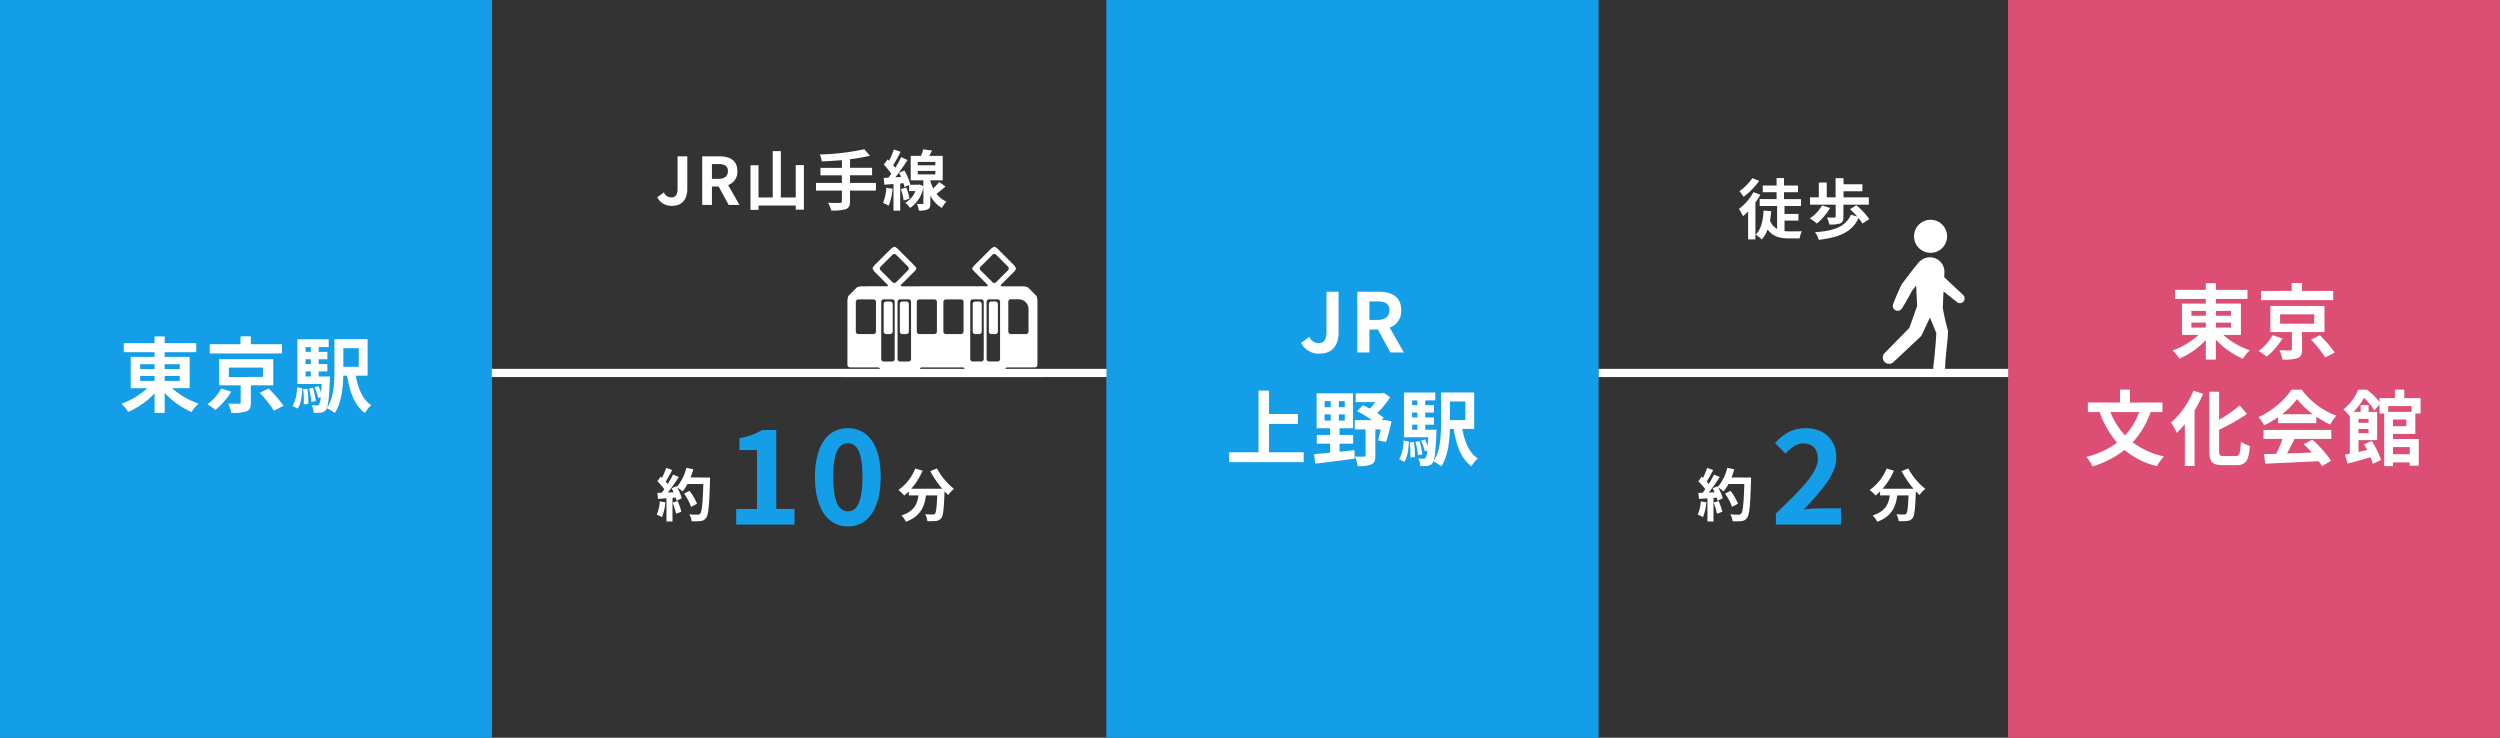
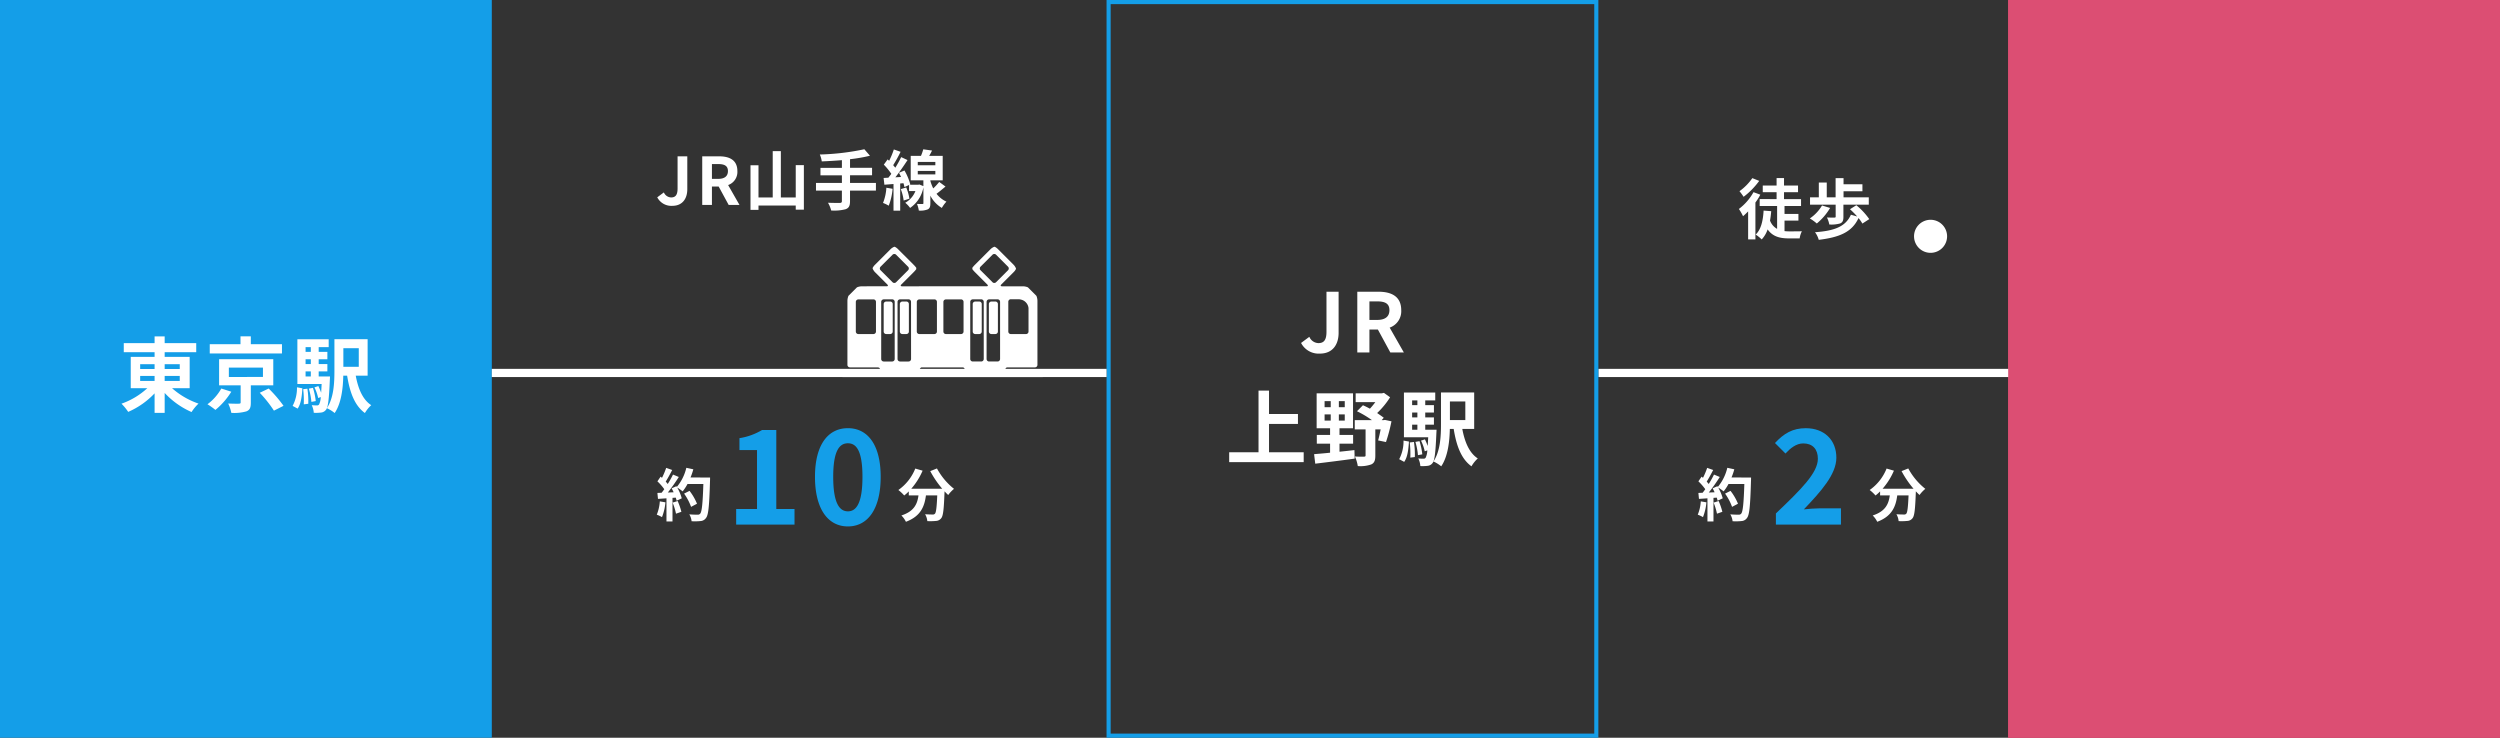
<svg xmlns="http://www.w3.org/2000/svg" width="610" height="180" viewBox="0 0 610 180">
  <rect x="0" y="0" width="610" height="180" fill="#333333" stroke="none" />
  <defs>
    <clipPath id="clip-path">
      <rect id="長方形_1772" data-name="長方形 1772" width="50" height="31.844" fill="none" />
    </clipPath>
    <clipPath id="clip-path-2">
      <rect id="長方形_1771" data-name="長方形 1771" width="20" height="37.372" fill="none" />
    </clipPath>
  </defs>
  <g id="グループ_465" data-name="グループ 465" transform="translate(-780 -13887)">
    <g id="グループ_250" data-name="グループ 250" transform="translate(985 13947.156)">
      <g id="グループ_248" data-name="グループ 248" clip-path="url(#clip-path)">
        <path id="パス_109" data-name="パス 109" d="M69.709,62.8a.61.61,0,0,0-.612-.608l-.978.005a.617.617,0,0,0-.612.615v6.7a.613.613,0,0,0,.612.612H69.1a.613.613,0,0,0,.612-.612Z" transform="translate(-52.945 -48.774)" fill="#fff" />
        <path id="パス_110" data-name="パス 110" d="M51.431,62.8a.61.61,0,0,0-.612-.608l-.978.005a.617.617,0,0,0-.612.615v6.7a.613.613,0,0,0,.612.612h.978a.613.613,0,0,0,.612-.612Z" transform="translate(-38.61 -48.774)" fill="#fff" />
        <path id="パス_111" data-name="パス 111" d="M149.934,69.515a.613.613,0,0,0,.612.612h.978a.613.613,0,0,0,.612-.612V62.8a.61.61,0,0,0-.612-.608l-.978.005a.617.617,0,0,0-.612.615Z" transform="translate(-117.591 -48.774)" fill="#fff" />
        <path id="パス_112" data-name="パス 112" d="M170.412,62.8a.61.61,0,0,0-.612-.608l-.978.005a.617.617,0,0,0-.612.615v6.7a.613.613,0,0,0,.612.612h.978a.613.613,0,0,0,.612-.612Z" transform="translate(-131.925 -48.774)" fill="#fff" />
        <path id="パス_113" data-name="パス 113" d="M40.77,30.654c-.336,0-.615-.09-.618-.2s.263-.772.6-.772h6.772a.613.613,0,0,0,.612-.611V13.4a3.407,3.407,0,0,0-.251-1.169l-2.077-2.077A3.4,3.4,0,0,0,44.638,9.9H39.484c-.336,0-.417-.194-.179-.432L42.334,6.44a2.881,2.881,0,0,0,.559-.763c.069-.182-.321-.779-.559-1.016L38.495.821a2.88,2.88,0,0,0-.764-.559c-.182-.07-.779.321-1.016.558L32.876,4.66a6.162,6.162,0,0,0-.622.718v.343a6.162,6.162,0,0,0,.622.718L35.9,9.468c.238.238.157.432-.179.432H15.094c-.336,0-.417-.194-.179-.432L17.944,6.44a6.157,6.157,0,0,0,.622-.718V5.378a6.156,6.156,0,0,0-.622-.718L14.1.821a2.881,2.881,0,0,0-.763-.559c-.182-.069-.779.321-1.016.559L8.486,4.66a2.881,2.881,0,0,0-.559.763c-.069.182.321.779.559,1.016l3.029,3.029c.238.238.157.432-.179.432H5.268a3.4,3.4,0,0,0-1.169.251L2.022,12.229A3.4,3.4,0,0,0,1.771,13.4V29.07a.613.613,0,0,0,.611.611H9.077c.336,0,.608.142.6.315s-.287.657-.623.657H.611A.613.613,0,0,0,0,31.266v.166a.613.613,0,0,0,.611.612H49.388A.613.613,0,0,0,50,31.431v-.166a.613.613,0,0,0-.612-.611Zm.255-16.986a.614.614,0,0,1,.611-.612l1.891,0a2.926,2.926,0,0,1,1.131.279,2.413,2.413,0,0,1,1.3,1.859V20.94a.613.613,0,0,1-.612.612H41.637a.613.613,0,0,1-.611-.612ZM37.173,2.194a.613.613,0,0,1,.865,0l2.924,2.924a.613.613,0,0,1,0,.865L38.037,8.906a.613.613,0,0,1-.865,0L34.249,5.982a.613.613,0,0,1,0-.865Zm-24.39,0a.613.613,0,0,1,.865,0l2.924,2.924a.613.613,0,0,1,0,.865L13.647,8.906a.613.613,0,0,1-.865,0L9.859,5.982a.613.613,0,0,1,0-.865ZM8.737,20.94a.613.613,0,0,1-.611.612H4.431a.613.613,0,0,1-.611-.612V13.715a.615.615,0,0,1,.611-.613l3.695-.009a.611.611,0,0,1,.611.61Zm16.45-7.225A.615.615,0,0,1,25.8,13.1l3.694-.009a.612.612,0,0,1,.612.61V20.94a.613.613,0,0,1-.612.612H25.8a.613.613,0,0,1-.612-.612ZM13.306,27.637a.613.613,0,0,1-.612.612H10.625a.613.613,0,0,1-.612-.612V13.7a.616.616,0,0,1,.612-.614l2.069-.008a.611.611,0,0,1,.612.609Zm1.839,2.817c0,.11-.282.2-.618.2h-.088c-.336,0-.615-.09-.618-.2s.262-.256.6-.256h.127c.336,0,.6.146.6.256M17.3,27.637a.613.613,0,0,1-.612.612h-2.07A.613.613,0,0,1,14,27.637V13.7a.616.616,0,0,1,.611-.614l2.07-.008a.611.611,0,0,1,.612.609Zm1.4-13.922a.615.615,0,0,1,.611-.613L23,13.092a.612.612,0,0,1,.612.61V20.94a.613.613,0,0,1-.612.612H19.308a.613.613,0,0,1-.611-.612ZM30.54,30.453c0,.11-.282.2-.618.2H19.907c-.336,0-.615-.09-.618-.2s.263-.772.6-.772H29.941c.336,0,.6.661.6.772m1.2-16.754a.616.616,0,0,1,.611-.614l2.069-.008a.611.611,0,0,1,.612.609v13.95a.613.613,0,0,1-.612.612H32.349a.613.613,0,0,1-.611-.612Zm4.271,16.754c0,.11-.282.2-.618.2H35.3c-.336,0-.615-.09-.618-.2s.263-.256.6-.256h.127c.336,0,.6.146.6.256m3.011-2.817a.613.613,0,0,1-.612.612H36.339a.613.613,0,0,1-.612-.612V13.7a.616.616,0,0,1,.612-.614l2.069-.008a.611.611,0,0,1,.612.609Z" transform="translate(0 -0.199)" fill="#fff" />
      </g>
    </g>
    <g id="グループ_244" data-name="グループ 244" transform="translate(320 321)">
      <g id="長方形_1770" data-name="長方形 1770" transform="translate(460 13566)" fill="#149ee8" stroke="#149ee8" stroke-width="1">
        <rect width="120" height="180" stroke="none" />
-         <rect x="0.5" y="0.5" width="119" height="179" fill="none" />
      </g>
      <path id="パス_195" data-name="パス 195" d="M-25.8-7.28h3.52v1.22H-25.8Zm0-2.86h3.52v1.18H-25.8Zm9.66,0v1.18h-3.68v-1.18Zm0,4.08h-3.68V-7.28h3.68Zm2.42,1.78v-7.64h-6.1v-1.14h7.7v-2.22h-7.7v-1.64h-2.46v1.64H-29.8v2.22h7.52v1.14H-28.1v7.64h4.04A18.089,18.089,0,0,1-30.36-.5a13.022,13.022,0,0,1,1.64,2,19.516,19.516,0,0,0,6.44-4.52V1.74h2.46V-3.12a19.822,19.822,0,0,0,6.56,4.66,10.475,10.475,0,0,1,1.7-2.06,19.068,19.068,0,0,1-6.46-3.76ZM8.8-15.02H1.2v-1.92H-1.32v1.92h-7.5v2.26H8.8ZM-6-4.2A12.209,12.209,0,0,1-9.38-.36,17.289,17.289,0,0,1-7.44,1.02,18.129,18.129,0,0,0-3.56-3.42Zm1.84-5.1H4.16v2.28H-4.16ZM6.68-4.98v-6.38H-6.54v6.38h5.26V-.84c0,.26-.08.32-.44.34-.32.02-1.58,0-2.6-.04a9.551,9.551,0,0,1,.76,2.28A10.893,10.893,0,0,0,.1,1.38C.98,1.04,1.2.44,1.2-.76V-4.98ZM3.38-3.16A30.085,30.085,0,0,1,6.84,1.2L9.18.02A31.668,31.668,0,0,0,5.56-4.2ZM12.62.7c.84-1.16,1.04-3.08,1.16-4.96L12.46-4.5A9.34,9.34,0,0,1,11.4.04Zm1.36-4.74a23.674,23.674,0,0,1,.14,3.7l1.1-.14A19.81,19.81,0,0,0,15-4.16Zm1.38-.14a16.372,16.372,0,0,1,.62,3.24l1.06-.2a16.025,16.025,0,0,0-.68-3.22Zm-.8-4.2h1.28v1.24H14.56Zm1.28-5.92v1.16H14.56V-14.3Zm0,4.14H14.56v-1.18h1.28Zm1.92,3.02V-8.38h2.12v-1.78H17.76v-1.18h2.12v-1.8H17.76V-14.3H20.2v-1.92H12.56V-5.3h5.92c-.04.82-.08,1.52-.12,2.12a14.545,14.545,0,0,0-.68-1.62l-.96.32a11.01,11.01,0,0,1,.92,2.6l.62-.24a4.394,4.394,0,0,1-.4,1.8.563.563,0,0,1-.54.24,11.436,11.436,0,0,1-1.26-.06,4.944,4.944,0,0,1,.5,1.86,9.706,9.706,0,0,0,1.8-.06,1.686,1.686,0,0,0,1.2-.7c.48-.6.72-2.5.92-7.3.02-.26.04-.8.04-.8Zm9.78-6.9V-9.5H23.78v-4.54Zm2.16,6.7v-8.9H21.6v7.68c0,2.9-.14,6.62-1.84,9.16a8.683,8.683,0,0,1,1.9,1.18c1.64-2.4,2.04-6.1,2.1-9.12h.94c.66,4.08,1.82,7.3,4.34,9.12A7.932,7.932,0,0,1,30.58-.14c-2.08-1.34-3.2-4.04-3.78-7.2Z" transform="translate(520 13665)" fill="#fff" />
    </g>
    <g id="グループ_245" data-name="グループ 245" transform="translate(810 321)">
      <g id="長方形_1770-2" data-name="長方形 1770" transform="translate(460 13566)" fill="#dc4e73" stroke="#dc4e73" stroke-width="1">
        <rect width="120" height="180" stroke="none" />
        <rect x="0.5" y="0.5" width="119" height="179" fill="none" />
      </g>
-       <path id="パス_185" data-name="パス 185" d="M-15.3-7.28h3.52v1.22H-15.3Zm0-2.86h3.52v1.18H-15.3Zm9.66,0v1.18H-9.32v-1.18Zm0,4.08H-9.32V-7.28h3.68Zm2.42,1.78v-7.64h-6.1v-1.14h7.7v-2.22h-7.7v-1.64h-2.46v1.64H-19.3v2.22h7.52v1.14H-17.6v7.64h4.04A18.089,18.089,0,0,1-19.86-.5a13.022,13.022,0,0,1,1.64,2,19.516,19.516,0,0,0,6.44-4.52V1.74h2.46V-3.12A19.822,19.822,0,0,0-2.76,1.54,10.475,10.475,0,0,1-1.06-.52,19.068,19.068,0,0,1-7.52-4.28ZM19.3-15.02H11.7v-1.92H9.18v1.92H1.68v2.26H19.3ZM4.5-4.2A12.209,12.209,0,0,1,1.12-.36,17.289,17.289,0,0,1,3.06,1.02,18.129,18.129,0,0,0,6.94-3.42ZM6.34-9.3h8.32v2.28H6.34ZM17.18-4.98v-6.38H3.96v6.38H9.22V-.84c0,.26-.08.32-.44.34-.32.02-1.58,0-2.6-.04a9.551,9.551,0,0,1,.76,2.28,10.893,10.893,0,0,0,3.66-.36c.88-.34,1.1-.94,1.1-2.14V-4.98Zm-3.3,1.82A30.085,30.085,0,0,1,17.34,1.2L19.68.02A31.668,31.668,0,0,0,16.06-4.2Zm-41.92,17.7a17.356,17.356,0,0,1-3.44,5.7,17.658,17.658,0,0,1-3.58-5.7Zm5.68,0V12.22H-30.3V9.06h-2.42v3.16h-7.84v2.32h2.86a23.666,23.666,0,0,0,4.26,7.48,21.033,21.033,0,0,1-7.48,3.46,13.444,13.444,0,0,1,1.5,2.32,23.75,23.75,0,0,0,7.8-4,19.412,19.412,0,0,0,7.92,3.94A12.067,12.067,0,0,1-22,25.36a19.231,19.231,0,0,1-7.62-3.44,21.652,21.652,0,0,0,4.38-7.38Zm7.56-5.22a20.668,20.668,0,0,1-5.46,7.78,17.45,17.45,0,0,1,1.38,2.52A22.659,22.659,0,0,0-16.9,17.5V27.7h2.38V14.14a32.212,32.212,0,0,0,2.08-4.04Zm7.36,15.96c-.96,0-1.1-.2-1.1-1.38V18.86A48.448,48.448,0,0,0-1.74,15L-3.5,12.92a34.017,34.017,0,0,1-5.04,3.5V9.58h-2.4v14.3c0,2.82.72,3.62,3.24,3.62h3.42c2.36,0,2.98-1.26,3.26-4.7a6.866,6.866,0,0,1-2.2-1.02c-.16,2.82-.32,3.5-1.28,3.5ZM6.82,15.06a18.176,18.176,0,0,0,3.66-3.7,19.464,19.464,0,0,0,3.84,3.7Zm-.98,2.18h9.34V15.66a24.168,24.168,0,0,0,3.36,1.94,12.327,12.327,0,0,1,1.54-2.18,18.3,18.3,0,0,1-8.46-6.34H9.14a19.86,19.86,0,0,1-8.08,6.7,9.291,9.291,0,0,1,1.4,2,23.092,23.092,0,0,0,3.38-2ZM2.3,21.1H6.94a38.407,38.407,0,0,1-1.52,3.62l-3.02.1.32,2.32c3.4-.16,8.34-.36,13.04-.62a10.6,10.6,0,0,1,.8,1.24l2.22-1.34a26.9,26.9,0,0,0-4.58-5.14l-2.1,1.1a23.838,23.838,0,0,1,1.96,2.04c-2.04.08-4.1.16-6.02.22.6-1.12,1.26-2.36,1.84-3.54h8.96V18.9H2.3Zm35.68,1.98v1.74H33.9V23.08Zm.44-10V14.5h-5.7V13.08ZM37.14,18H33.9V16.36h3.24Zm-9.2-1.8v.96H25.48V16.2Zm-2.46,3.5V18.68h2.46V19.7Zm13.86.18V14.9h1.28V11.14H36.64V9.06H34.36v2.08H30.6v.96a17.39,17.39,0,0,0-3.04-3.02H25.42a12.335,12.335,0,0,1-3.66,4.84,6.281,6.281,0,0,1,1.46,1.54l.14-.12v9.38c-.44.08-.84.16-1.2.22l.64,2.18c1.62-.42,3.64-.98,5.62-1.56a13.723,13.723,0,0,1,.54,1.6l2.02-.92a18.834,18.834,0,0,0-2.3-4.64l-1.86.8q.39.66.78,1.38c-.72.18-1.44.34-2.12.5V21.4h4.54V14.5H27.94V12.84H26V14.5H24.26a16.857,16.857,0,0,0,2.58-3.42,14.313,14.313,0,0,1,2.48,3.08l1.28-1.48V14.9h1.14V27.74H33.9v-.92h4.08v.8h2.2v-6.5H33.9V19.88Z" transform="translate(520 13652)" fill="#fff" />
    </g>
    <g id="グループ_254" data-name="グループ 254" transform="translate(270 321)">
      <line id="線_90" data-name="線 90" x2="100" transform="translate(900 13657)" fill="none" stroke="#fff" stroke-width="2" />
      <g id="グループ_247" data-name="グループ 247" transform="translate(969.395 13619.628)">
        <g id="グループ_246" data-name="グループ 246" clip-path="url(#clip-path-2)">
-           <path id="パス_106" data-name="パス 106" d="M19.629,39.7l-4.641-4.346.054-1.177A3.545,3.545,0,0,0,9.02,31.506a1.663,1.663,0,0,0-.291.265c-1.387,1.692-2.7,3.439-4.011,5.193-.49.81-.807,1.722-1.222,2.573-.335.788-.673,1.575-.97,2.383a1.2,1.2,0,0,0,2.137,1.069c.893-1.4,1.694-2.846,2.467-4.311.341-.428.676-.86,1.015-1.29.111,2.406.244,4.977.244,4.977s-1.9,5.352-1.9,5.352L.447,53.876a1.538,1.538,0,0,0,2.129,2.218l6.606-6.209a1.582,1.582,0,0,0,.384-.536l.043-.1s1.888-4.032,1.9-4.032,1.048,2.471,1.511,3.67a.643.643,0,0,1,.041.277c-.167,2.689-.392,5.372-.735,8.046a1.453,1.453,0,0,0,2.9.133c.052-2.856.566-5.7.69-8.537a2.256,2.256,0,0,0-.082-.7,45.188,45.188,0,0,1-1.166-5.192c-.01-.049-.023-.093-.035-.139s.014-.069.016-.105l.178-3.856,3.292,2.629A1.155,1.155,0,0,0,19.629,39.7" transform="translate(0 -21.342)" fill="#fff" />
          <path id="パス_107" data-name="パス 107" d="M29.593,8.06a4.032,4.032,0,1,0-4.209-3.847A4.032,4.032,0,0,0,29.593,8.06" transform="translate(-17.749 0)" fill="#fff" />
        </g>
      </g>
      <g id="グループ_253" data-name="グループ 253" transform="translate(913 13604)">
        <path id="パス_189" data-name="パス 189" d="M3.568-13.536A12.846,12.846,0,0,1,.432-10.352,14.468,14.468,0,0,1,1.44-8.976a18.686,18.686,0,0,0,3.808-3.888Zm.288,3.424a13.135,13.135,0,0,1-3.568,4.1A11.679,11.679,0,0,1,1.3-4.24,17,17,0,0,0,2.544-5.424V1.408H4.32V-7.584A13.637,13.637,0,0,0,5.52-9.5Zm7.568,6.944h3.392V-4.8H11.424V-6.736h4.032v-1.68H11.3V-10.1H14.72v-1.632H11.3v-1.824H9.488v1.824H6.112V-10.1H9.488v1.68H5.36v1.68H9.616v5.584A3.762,3.762,0,0,1,7.888-3.184c.128-.72.224-1.472.288-2.288L6.32-5.616C6.176-3.136,5.7-1.024,4.384.24A9.163,9.163,0,0,1,5.856,1.424,6.752,6.752,0,0,0,7.3-1.024C8.528.72,10.272,1.168,12.48,1.168h2.64a5.41,5.41,0,0,1,.544-1.744c-.688.032-2.512.032-3.024.032a10.142,10.142,0,0,1-1.216-.064Zm12.48-.96c0,.16-.08.208-.32.224-.224,0-1.1,0-1.808-.032a6.749,6.749,0,0,1,.576,1.712,7.623,7.623,0,0,0,2.64-.256c.624-.256.8-.736.8-1.6V-7.056h6.192V-8.848h-6.16v-1.488h4.608v-1.7H25.824v-1.5H23.888v4.688h-2.16v-3.616H19.792v3.616H17.648v1.792H23.9ZM20.576-6.864A9.875,9.875,0,0,1,17.6-3.7a11.771,11.771,0,0,1,1.7,1.232,14.521,14.521,0,0,0,3.248-3.792ZM32.1-3.536a17.031,17.031,0,0,0-3.152-3.392l-1.552.976a23.11,23.11,0,0,1,1.76,1.776l-1.536-.432C26.3-1.616,23.44-.672,18.864-.336a5.584,5.584,0,0,1,.912,1.856c4.976-.608,8.1-1.84,9.7-5.312a8.774,8.774,0,0,1,.944,1.344Z" transform="translate(21 19)" fill="#fff" />
        <path id="パス_187" data-name="パス 187" d="M7.98-11.046a23.774,23.774,0,0,0,2.926,4.3H3.346a16.791,16.791,0,0,0,2.772-4.41l-1.792-.518A11.608,11.608,0,0,1,.2-6.44,10.012,10.012,0,0,1,1.624-5.1,10.548,10.548,0,0,0,2.744-6.1v.98H5.11C4.83-3.08,4.1-1.246.938-.224a5.578,5.578,0,0,1,1.106,1.54C5.67-.042,6.58-2.436,6.93-5.124H9.688C9.562-2.2,9.408-.952,9.128-.658a.649.649,0,0,1-.56.2c-.35,0-1.078-.014-1.848-.07a4.023,4.023,0,0,1,.546,1.68A14.006,14.006,0,0,0,9.38,1.106,1.689,1.689,0,0,0,10.654.448c.49-.588.658-2.24.812-6.468v-.1c.308.322.6.63.9.9a7.975,7.975,0,0,1,1.414-1.5A16.12,16.12,0,0,1,9.618-11.7Z" transform="translate(53 88)" fill="#fff" />
        <path id="パス_186" data-name="パス 186" d="M1.376,0H17.248V-3.968H12.064c-1.12,0-2.688.128-3.872.256,4.224-4.416,7.936-8.576,7.936-12.608,0-4.352-2.976-7.2-7.456-7.2-3.232,0-5.344,1.28-7.52,3.616l2.56,2.56c1.216-1.312,2.624-2.464,4.352-2.464,2.272,0,3.552,1.408,3.552,3.744,0,3.424-4.064,7.456-10.24,13.344Z" transform="translate(28.944 90)" fill="#149ee8" />
        <path id="パス_188" data-name="パス 188" d="M.994-3.668A10.179,10.179,0,0,1,.252-.42a8.229,8.229,0,0,1,1.274.6,12.944,12.944,0,0,0,.84-3.612Zm3.122.308a14.249,14.249,0,0,1,.826,2.7L6.258-1.12a15.965,15.965,0,0,0-.91-2.632ZM8.484-9.492a16.056,16.056,0,0,0,.686-2l-1.708-.364A11.147,11.147,0,0,1,5.152-7.2l-.1-.168-1.176.518c.168.294.336.63.49.966l-1.414.056A45.07,45.07,0,0,0,5.628-9.618l-1.414-.588a21.89,21.89,0,0,1-1.288,2.3c-.14-.182-.308-.392-.49-.588.5-.784,1.078-1.862,1.582-2.828l-1.47-.518A18.506,18.506,0,0,1,1.526-9.408L1.19-9.7.406-8.554a13.189,13.189,0,0,1,1.68,1.918c-.21.308-.434.6-.644.868L.406-5.726.546-4.27l2.072-.14V1.232h1.47V-4.522l.8-.056a7.619,7.619,0,0,1,.2.756l1.26-.588A11.15,11.15,0,0,0,5.25-7.028,10.7,10.7,0,0,1,6.566-6.1,11.534,11.534,0,0,0,7.756-7.91H11.62c-.154,4.774-.364,6.818-.784,7.252a.691.691,0,0,1-.588.238C9.87-.42,9.072-.42,8.19-.5a3.98,3.98,0,0,1,.56,1.68,13.364,13.364,0,0,0,2.184-.042,1.735,1.735,0,0,0,1.344-.77c.588-.742.784-2.954.966-9.086.014-.21.014-.77.014-.77Zm1.582,6.4A13.168,13.168,0,0,0,8.246-6.23l-1.33.672A13.225,13.225,0,0,1,8.624-2.324Z" transform="translate(11 88)" fill="#fff" />
      </g>
    </g>
    <g id="グループ_245-2" data-name="グループ 245" transform="translate(590 321)">
      <g id="長方形_1770-3" data-name="長方形 1770" transform="translate(460 13566)" fill="#149ee8" stroke="#149ee8" stroke-width="1">
-         <rect width="120" height="180" stroke="none" />
        <rect x="0.5" y="0.5" width="119" height="179" fill="none" />
      </g>
      <path id="パス_190" data-name="パス 190" d="M-7.96.28C-4.78.28-3.38-2-3.38-4.78V-14.82H-6.34v9.8c0,2.04-.68,2.74-1.98,2.74a2.494,2.494,0,0,1-2.2-1.54l-2.02,1.5A4.836,4.836,0,0,0-7.96.28ZM1.18,0H4.14V-5.6H6.2L9.24,0h3.3L9.08-6.06a4.237,4.237,0,0,0,2.82-4.26c0-3.4-2.46-4.5-5.56-4.5H1.18ZM4.14-7.94v-4.52H6.06c1.9,0,2.96.54,2.96,2.14,0,1.58-1.06,2.38-2.96,2.38Zm-24.5,32.3V17.44h7.06V15.02h-7.06V9.3h-2.56V24.36h-7.16v2.4H-11.9v-2.4ZM-6.8,15.12h1.5v1.5H-6.8Zm0-3.24h1.5v1.48H-6.8Zm4.92,1.48H-3.32V11.88h1.44Zm0,3.26H-3.32v-1.5h1.44Zm-1.28,5.64H.16V20.12H-3.16V18.5H.14V9.98H-8.74V18.5h3.28v1.62H-8.7v2.14h3.24v2.2c-1.48.16-2.82.26-3.9.36l.28,2.32c2.6-.32,6.22-.76,9.62-1.24L.48,23.82c-1.22.14-2.44.28-3.64.4Zm11.08-5.8-.34.06H7.12l.52-.58c-.44-.36-1.02-.74-1.62-1.16a19.551,19.551,0,0,0,3.16-3.84L7.68,9.86l-.52.12H.78v2.14h4.8a17.552,17.552,0,0,1-1.32,1.6c-.58-.32-1.16-.6-1.7-.84L1.1,14.34a25.231,25.231,0,0,1,3.66,2.18H.56v2.26H3.2V25.1c0,.26-.1.32-.4.32-.28.02-1.3.02-2.2-.04a9.224,9.224,0,0,1,.7,2.34,7.848,7.848,0,0,0,3.28-.4c.78-.36,1-1.02,1-2.16V18.78h1.3c-.2,1-.42,1.98-.62,2.68l1.92.4A40.52,40.52,0,0,0,9.52,16.8Zm4.7,10.24c.84-1.16,1.04-3.08,1.16-4.96l-1.32-.24a9.34,9.34,0,0,1-1.06,4.54Zm1.36-4.74a23.674,23.674,0,0,1,.14,3.7l1.1-.14A19.81,19.81,0,0,0,15,21.84Zm1.38-.14a16.372,16.372,0,0,1,.62,3.24l1.06-.2a16.025,16.025,0,0,0-.68-3.22Zm-.8-4.2h1.28v1.24H14.56Zm1.28-5.92v1.16H14.56V11.7Zm0,4.14H14.56V14.66h1.28Zm1.92,3.02V17.62h2.12V15.84H17.76V14.66h2.12v-1.8H17.76V11.7H20.2V9.78H12.56V20.7h5.92c-.04.82-.08,1.52-.12,2.12a14.545,14.545,0,0,0-.68-1.62l-.96.32a11.01,11.01,0,0,1,.92,2.6l.62-.24a4.394,4.394,0,0,1-.4,1.8.563.563,0,0,1-.54.24,11.436,11.436,0,0,1-1.26-.06,4.944,4.944,0,0,1,.5,1.86,9.706,9.706,0,0,0,1.8-.06,1.686,1.686,0,0,0,1.2-.7c.48-.6.72-2.5.92-7.3.02-.26.04-.8.04-.8Zm9.78-6.9V16.5H23.78V11.96Zm2.16,6.7V9.76H21.6v7.68c0,2.9-.14,6.62-1.84,9.16a8.683,8.683,0,0,1,1.9,1.18c1.64-2.4,2.04-6.1,2.1-9.12h.94c.66,4.08,1.82,7.3,4.34,9.12a7.932,7.932,0,0,1,1.54-1.92c-2.08-1.34-3.2-4.04-3.78-7.2Z" transform="translate(520 13652)" fill="#fff" />
    </g>
    <line id="線_90-2" data-name="線 90" x2="150" transform="translate(900 13978)" fill="none" stroke="#fff" stroke-width="2" />
    <path id="パス_193" data-name="パス 193" d="M4.032.224C6.576.224,7.7-1.6,7.7-3.824v-8.032H5.328v7.84c0,1.632-.544,2.192-1.584,2.192a2,2,0,0,1-1.76-1.232L.368-1.856A3.869,3.869,0,0,0,4.032.224ZM11.344,0h2.368V-4.48H15.36L17.792,0h2.64L17.664-4.848A3.389,3.389,0,0,0,19.92-8.256c0-2.72-1.968-3.6-4.448-3.6H11.344Zm2.368-6.352V-9.968h1.536c1.52,0,2.368.432,2.368,1.712,0,1.264-.848,1.9-2.368,1.9ZM34.16-9.712v7.888H30.528v-11.3H28.544v11.3H25.072V-9.68H23.12V1.2h1.952V.144H34.16V1.152h1.984V-9.712ZM53.728-5.36h-6.32V-7.232h5.376V-9.056H47.408v-2.1A37.7,37.7,0,0,0,52.272-12L50.9-13.584A59.414,59.414,0,0,1,40.032-12.3a6.371,6.371,0,0,1,.48,1.68c1.568-.064,3.248-.16,4.912-.3v1.872H40.192v1.824h5.232V-5.36H39.1V-3.5h6.32V-.928c0,.32-.144.432-.512.448-.352,0-1.7,0-2.88-.048a7.381,7.381,0,0,1,.784,1.888,10.882,10.882,0,0,0,3.552-.32c.752-.3,1.04-.8,1.04-1.936V-3.5h6.32Zm2.544,1.168A11.661,11.661,0,0,1,55.456-.48a7.992,7.992,0,0,1,1.392.672,14.686,14.686,0,0,0,.944-4.128Zm3.52.336a11.846,11.846,0,0,1,.7,2.784L61.9-1.52a11.724,11.724,0,0,0-.784-2.736ZM63.936-8.3h4.288v.848H63.936Zm0-2.192h4.288v.816H63.936Zm5.232,4.88a14.282,14.282,0,0,1-1.456,1.584,10.2,10.2,0,0,1-.7-1.824V-6h3.008v-5.968h-3.3c.24-.4.48-.848.7-1.3l-2.144-.3a12.813,12.813,0,0,1-.56,1.6h-2.5V-6h3.088v1.408l-.96-.384-.288.048H61.936l.176-.08A13.916,13.916,0,0,0,60.688-8.4l-1.344.56c.176.32.352.672.512,1.024l-1.392.08c1.008-1.28,2.1-2.864,2.976-4.208l-1.552-.72a25.8,25.8,0,0,1-1.44,2.592,8.048,8.048,0,0,0-.512-.624,36.021,36.021,0,0,0,1.808-3.264L58.1-13.536a19.633,19.633,0,0,1-1.152,2.768c-.128-.112-.256-.224-.368-.336l-.928,1.28a14.724,14.724,0,0,1,1.824,2.24c-.24.336-.48.656-.72.944L55.6-6.576l.192,1.648L58.016-5.1v6.5h1.632V-5.232l.8-.064c.1.352.192.672.24.944l1.12-.512v1.488H63.36A5.6,5.6,0,0,1,60.88-.528,6.812,6.812,0,0,1,62.064.736a7.789,7.789,0,0,0,3.248-5.024v3.84c0,.176-.048.224-.256.224-.176,0-.768,0-1.312-.016a6.58,6.58,0,0,1,.448,1.616,4.821,4.821,0,0,0,2.176-.288c.512-.256.64-.7.64-1.52V-2.256a7.4,7.4,0,0,0,2.8,2.992A7.9,7.9,0,0,1,70.928-.8a6.415,6.415,0,0,1-2.416-1.92c.688-.5,1.456-1.152,2.192-1.76Z" transform="translate(940 13937)" fill="#fff" />
    <path id="パス_192" data-name="パス 192" d="M7.98-11.046a23.774,23.774,0,0,0,2.926,4.3H3.346a16.791,16.791,0,0,0,2.772-4.41l-1.792-.518A11.608,11.608,0,0,1,.2-6.44,10.012,10.012,0,0,1,1.624-5.1,10.548,10.548,0,0,0,2.744-6.1v.98H5.11C4.83-3.08,4.1-1.246.938-.224a5.578,5.578,0,0,1,1.106,1.54C5.67-.042,6.58-2.436,6.93-5.124H9.688C9.562-2.2,9.408-.952,9.128-.658a.649.649,0,0,1-.56.2c-.35,0-1.078-.014-1.848-.07a4.023,4.023,0,0,1,.546,1.68A14.006,14.006,0,0,0,9.38,1.106,1.689,1.689,0,0,0,10.654.448c.49-.588.658-2.24.812-6.468v-.1c.308.322.6.63.9.9a7.975,7.975,0,0,1,1.414-1.5A16.12,16.12,0,0,1,9.618-11.7Z" transform="translate(999 14013)" fill="#fff" />
    <path id="パス_191" data-name="パス 191" d="M2.624,0h14.24V-3.808H12.416V-23.072H8.928a15.36,15.36,0,0,1-5.5,1.984v2.912H7.712V-3.808H2.624ZM29.888.448c4.864,0,8-4.256,8-12.1,0-7.776-3.136-11.872-8-11.872s-8.032,4.064-8.032,11.872C21.856-3.808,25.024.448,29.888.448Zm0-3.68c-2.048,0-3.584-1.984-3.584-8.416,0-6.4,1.536-8.192,3.584-8.192s3.552,1.792,3.552,8.192C33.44-5.216,31.936-3.232,29.888-3.232Z" transform="translate(957 14015)" fill="#149ee8" />
    <path id="パス_194" data-name="パス 194" d="M.994-3.668A10.179,10.179,0,0,1,.252-.42a8.229,8.229,0,0,1,1.274.6,12.944,12.944,0,0,0,.84-3.612Zm3.122.308a14.249,14.249,0,0,1,.826,2.7L6.258-1.12a15.965,15.965,0,0,0-.91-2.632ZM8.484-9.492a16.056,16.056,0,0,0,.686-2l-1.708-.364A11.147,11.147,0,0,1,5.152-7.2l-.1-.168-1.176.518c.168.294.336.63.49.966l-1.414.056A45.07,45.07,0,0,0,5.628-9.618l-1.414-.588a21.89,21.89,0,0,1-1.288,2.3c-.14-.182-.308-.392-.49-.588.5-.784,1.078-1.862,1.582-2.828l-1.47-.518A18.506,18.506,0,0,1,1.526-9.408L1.19-9.7.406-8.554a13.189,13.189,0,0,1,1.68,1.918c-.21.308-.434.6-.644.868L.406-5.726.546-4.27l2.072-.14V1.232h1.47V-4.522l.8-.056a7.619,7.619,0,0,1,.2.756l1.26-.588A11.15,11.15,0,0,0,5.25-7.028,10.7,10.7,0,0,1,6.566-6.1,11.534,11.534,0,0,0,7.756-7.91H11.62c-.154,4.774-.364,6.818-.784,7.252a.691.691,0,0,1-.588.238C9.87-.42,9.072-.42,8.19-.5a3.98,3.98,0,0,1,.56,1.68,13.364,13.364,0,0,0,2.184-.042,1.735,1.735,0,0,0,1.344-.77c.588-.742.784-2.954.966-9.086.014-.21.014-.77.014-.77Zm1.582,6.4A13.168,13.168,0,0,0,8.246-6.23l-1.33.672A13.225,13.225,0,0,1,8.624-2.324Z" transform="translate(940 14013)" fill="#fff" />
  </g>
</svg>